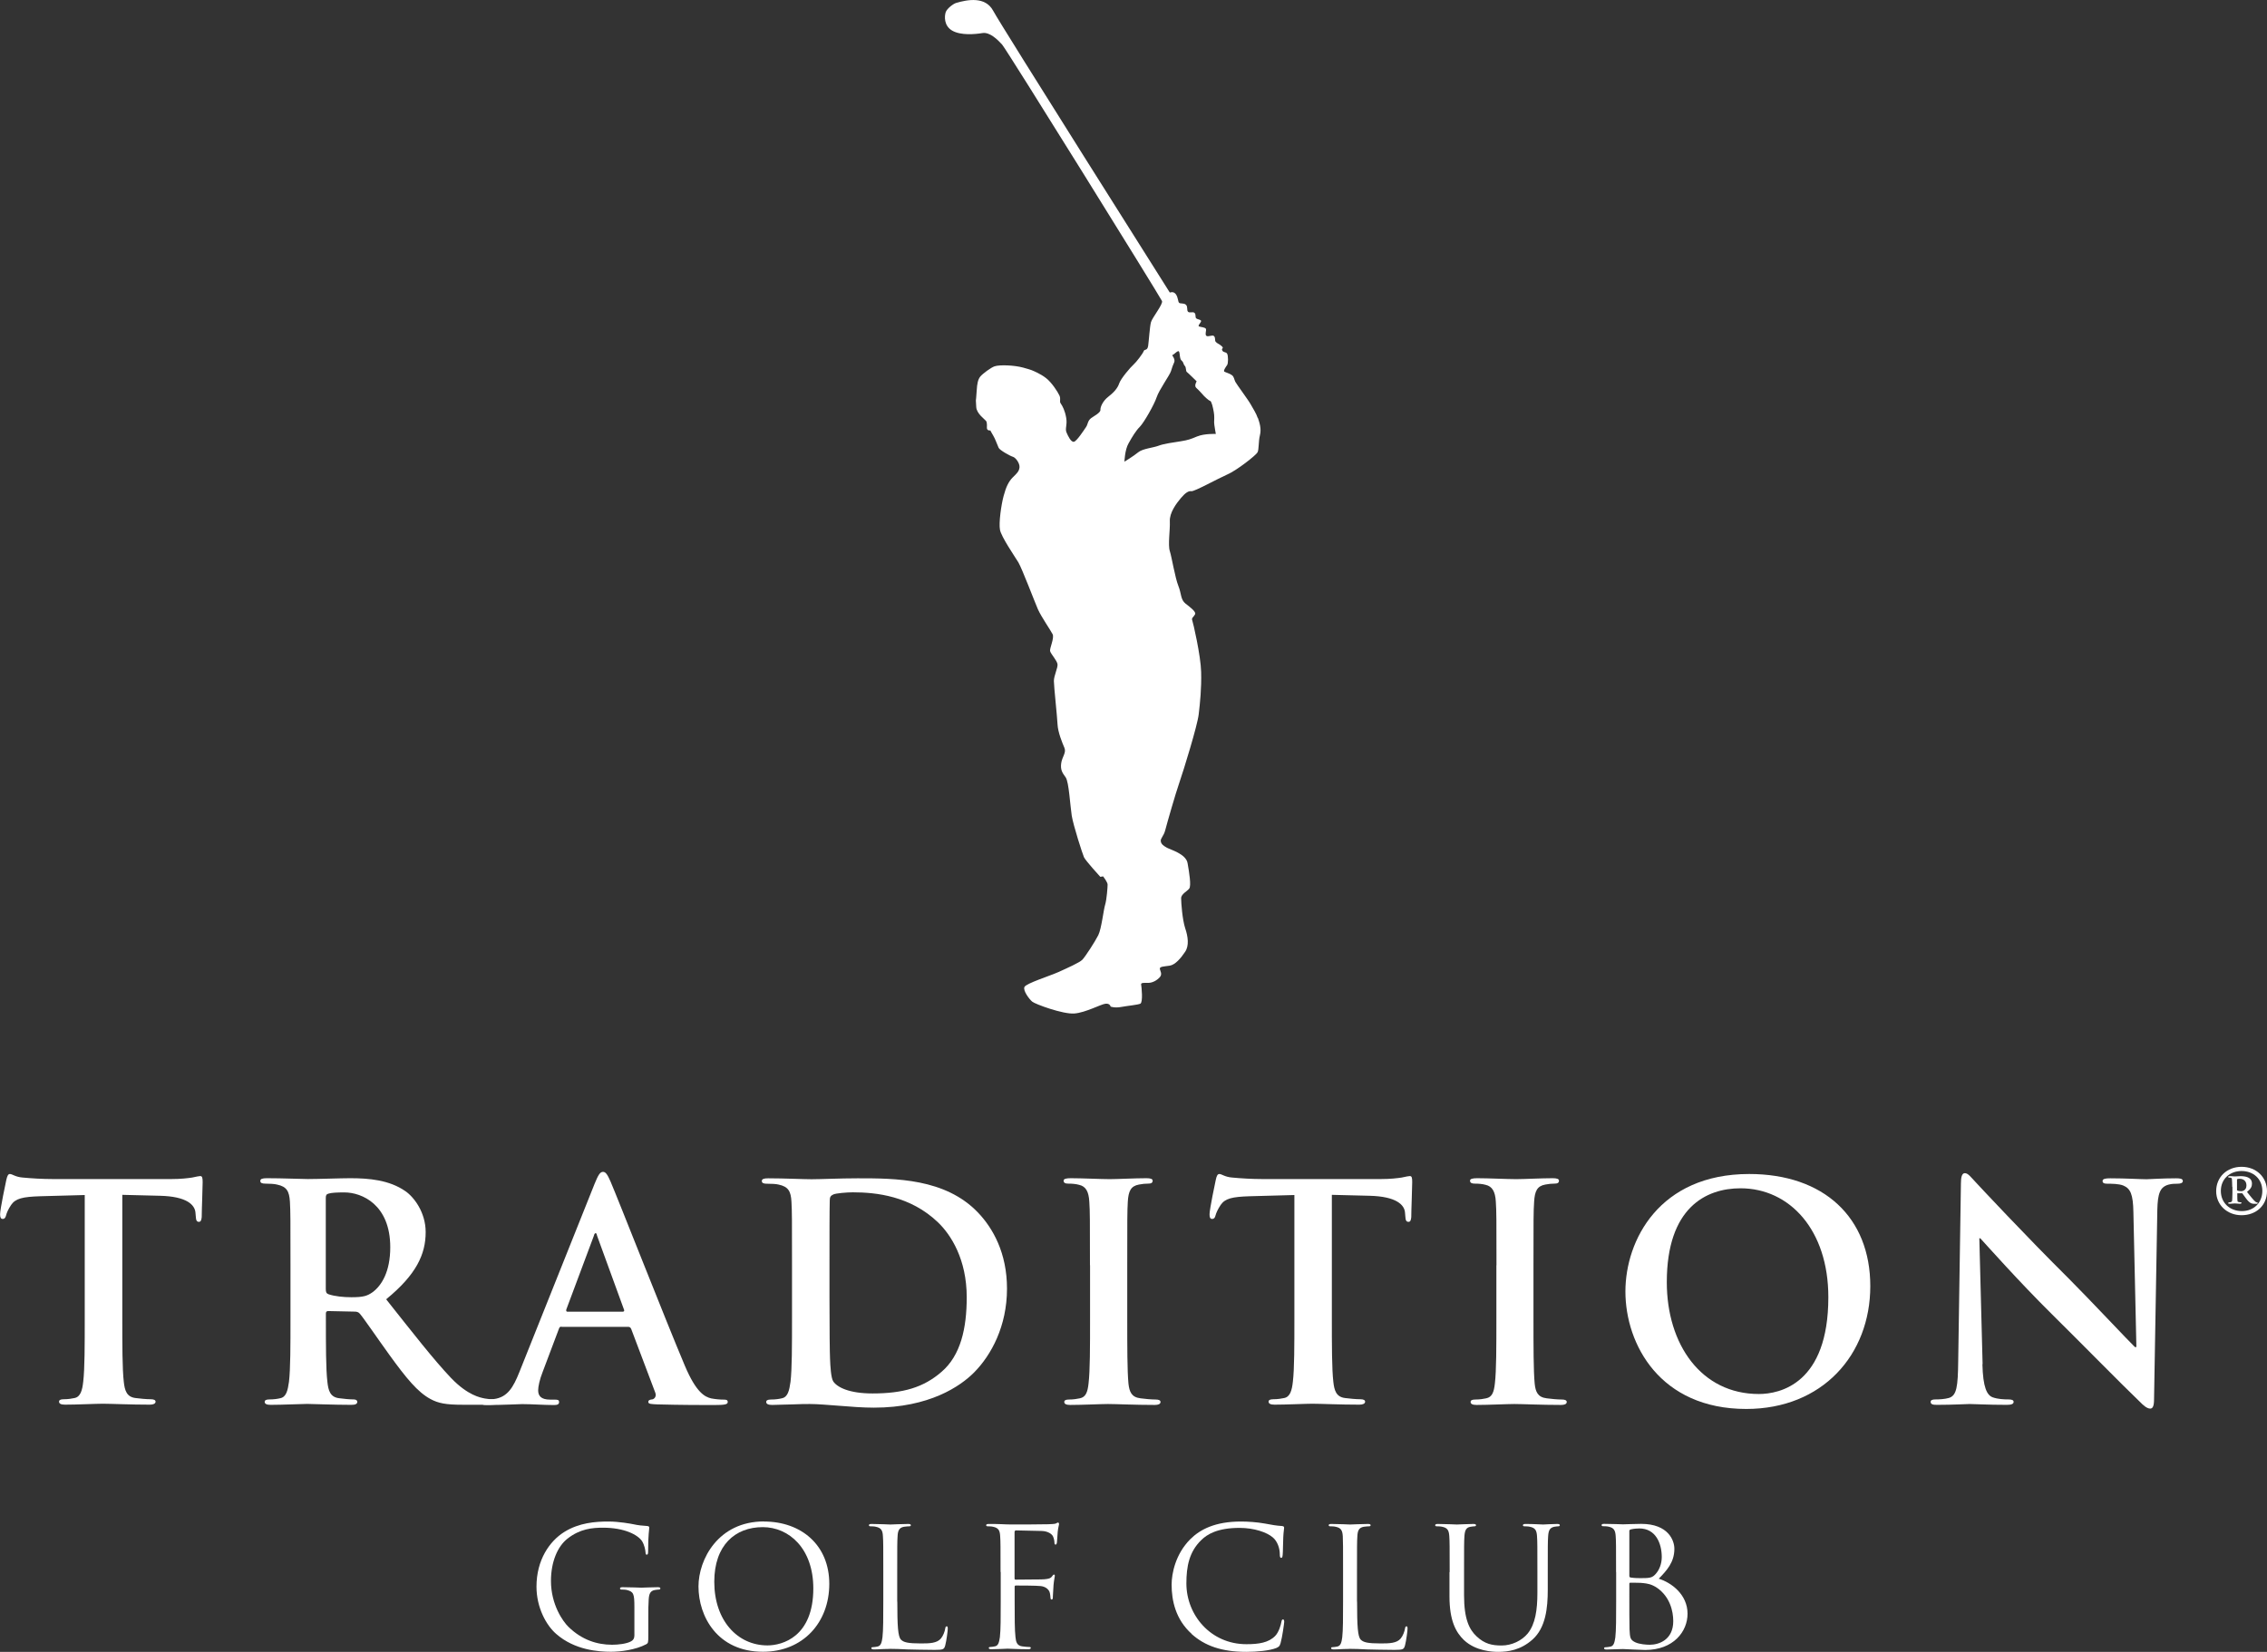
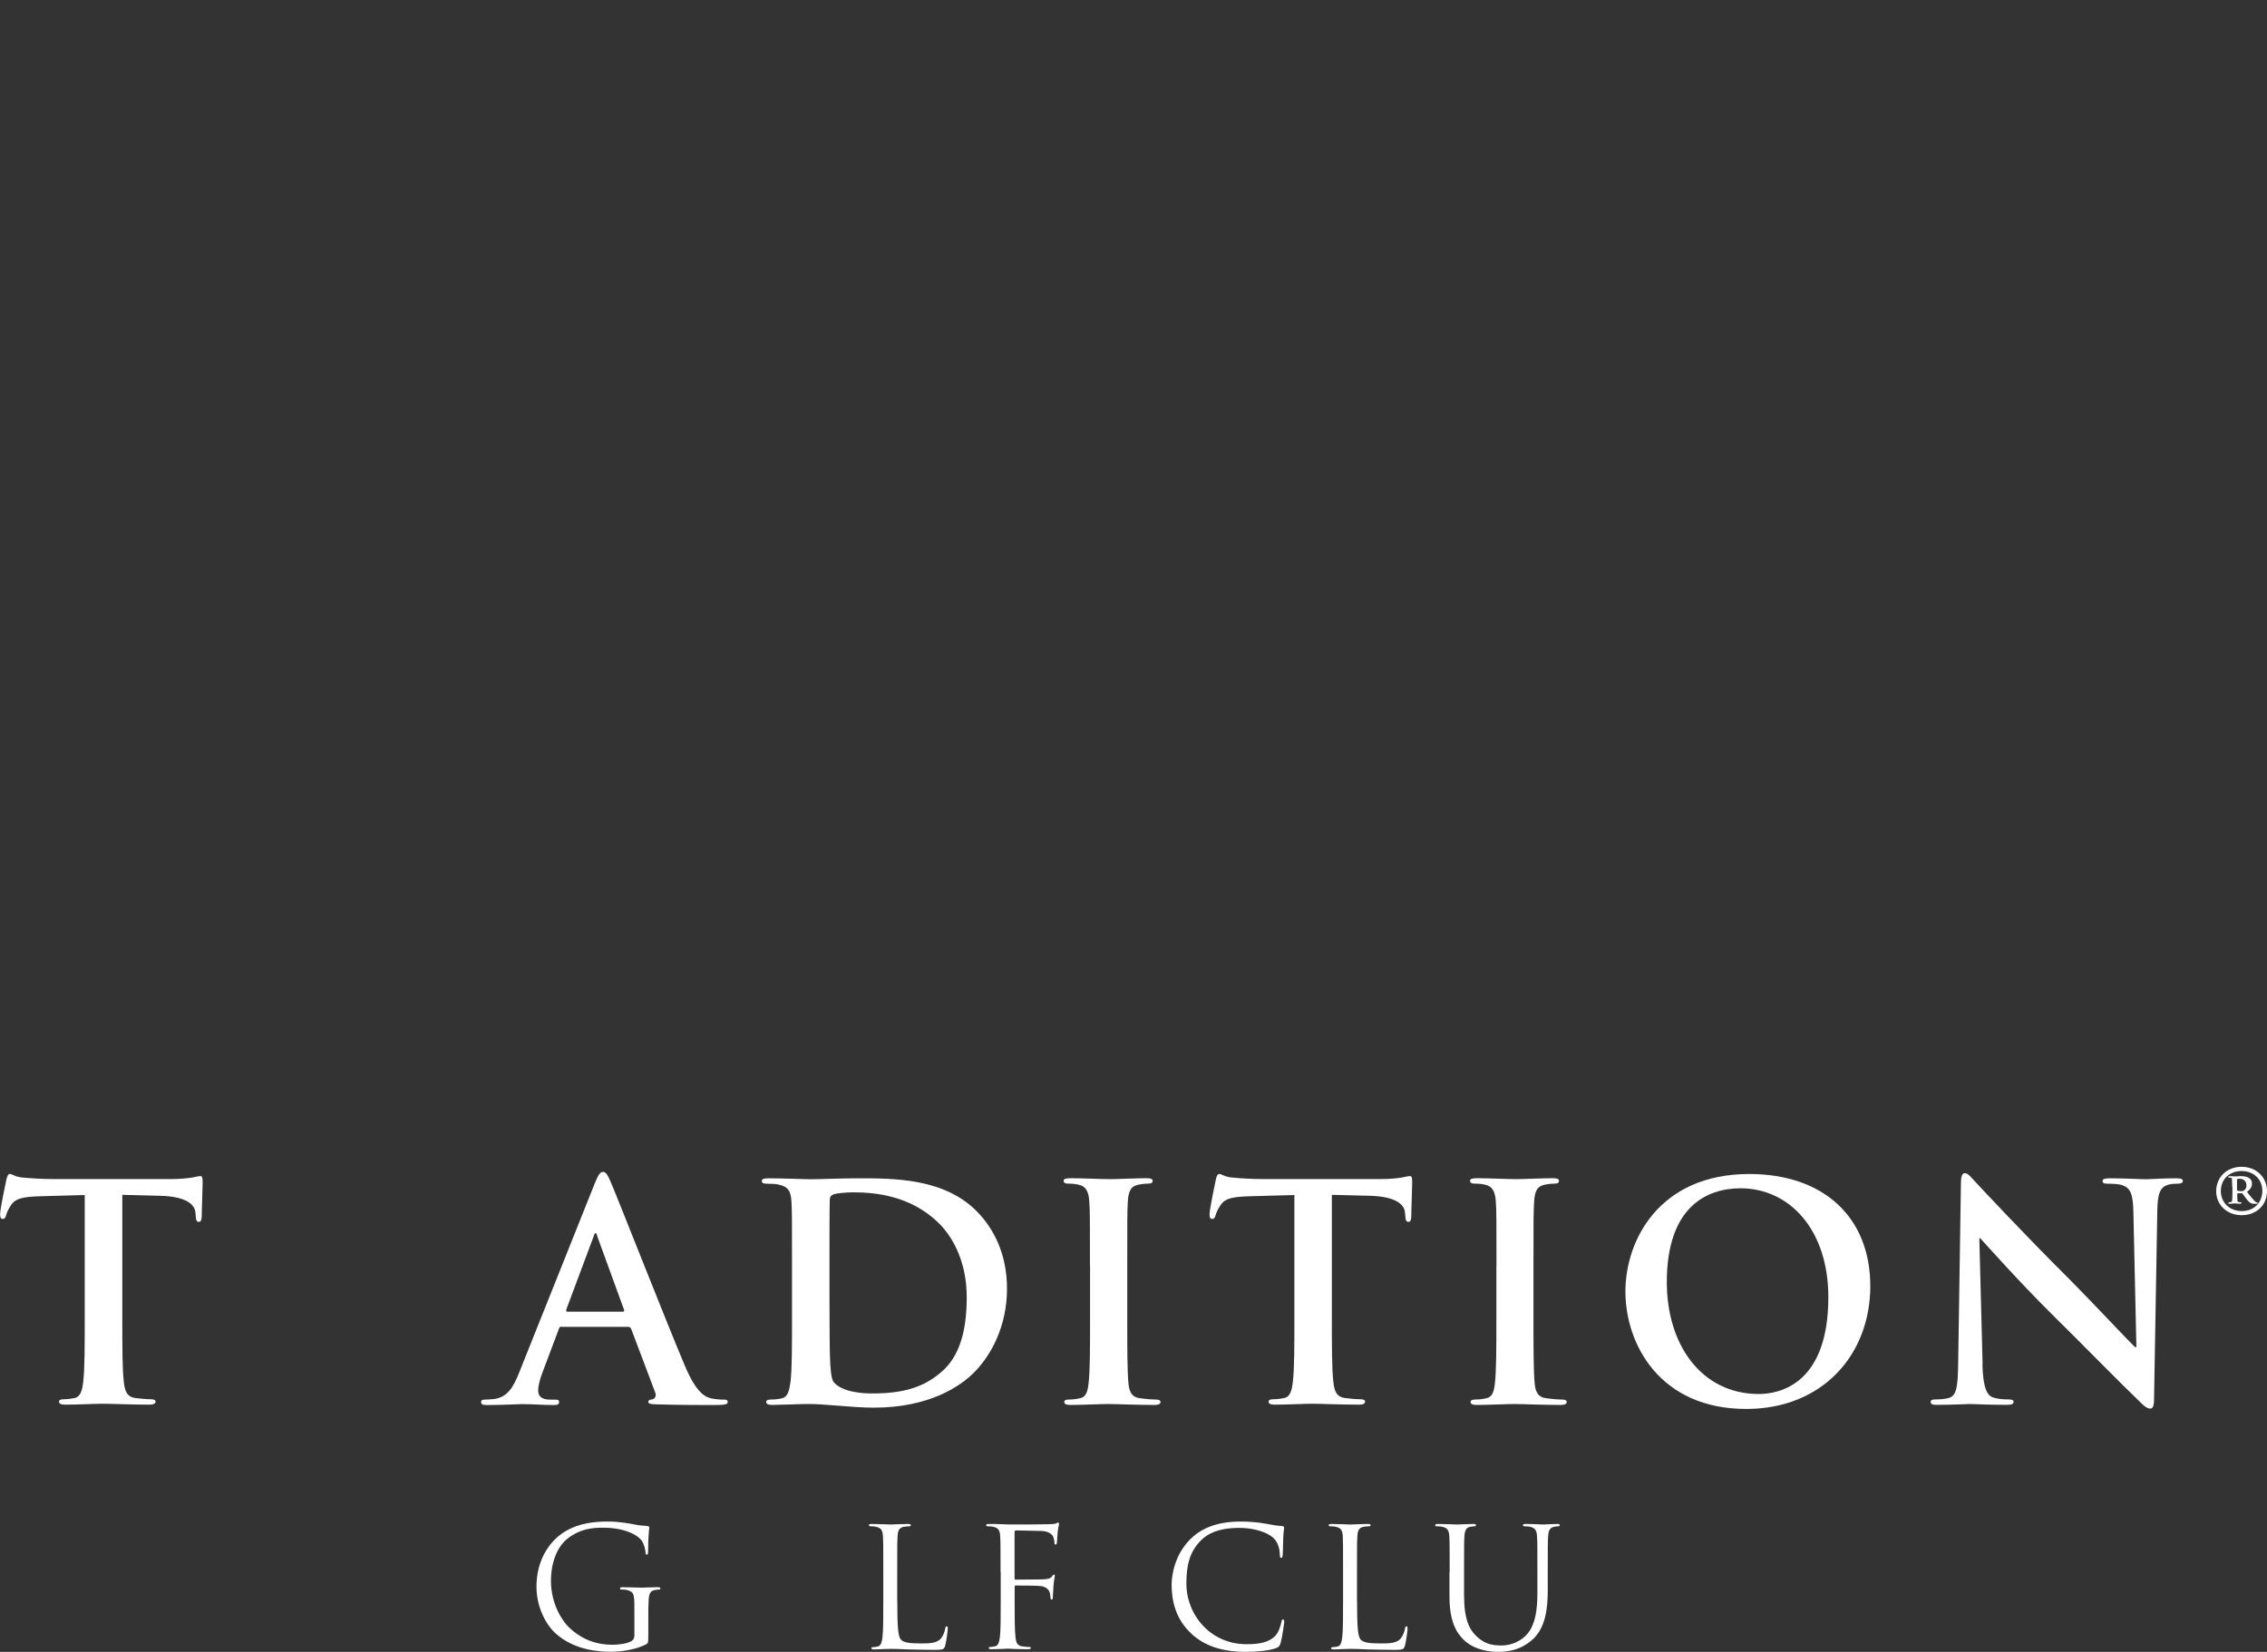
<svg xmlns="http://www.w3.org/2000/svg" viewBox="0 0 242.64 176.82">
  <rect x="0" y="0" width="242.64" height="176.82" fill="#333333" stroke="none" />
  <defs>
    <style>.d{fill:#fff;}</style>
  </defs>
  <g id="a" />
  <g id="b">
    <g id="c">
      <g>
        <path class="d" d="M67.9,172.03c0-1.44-.09-1.64-.8-1.83-.14-.04-.44-.05-.6-.05-.07,0-.14-.04-.14-.11,0-.11,.09-.14,.28-.14,.8,0,1.92,.05,2.01,.05s1.21-.05,1.74-.05c.2,0,.29,.03,.29,.14,0,.07-.07,.11-.14,.11-.12,0-.23,.02-.45,.05-.48,.09-.62,.39-.66,1.01-.04,.57-.04,1.11-.04,1.85v1.99c0,.8-.02,.84-.23,.96-1.14,.6-2.74,.8-3.77,.8-1.35,0-3.88-.18-5.85-1.9-1.09-.94-2.12-2.85-2.12-5.07,0-2.85,1.39-4.86,2.97-5.85,1.6-1,3.36-1.12,4.73-1.12,1.12,0,2.38,.23,2.72,.3,.37,.09,1,.16,1.44,.18,.18,.02,.21,.09,.21,.16,0,.25-.12,.75-.12,2.53,0,.28-.03,.38-.16,.38-.09,0-.11-.11-.12-.27-.02-.25-.11-.75-.37-1.18-.45-.68-1.89-1.44-4.18-1.44-1.12,0-2.46,.11-3.81,1.18-1.03,.81-1.76,2.44-1.76,4.52,0,2.51,1.26,4.33,1.89,4.93,1.41,1.37,3.03,1.9,4.66,1.9,.64,0,1.56-.1,2.03-.37,.23-.12,.35-.32,.35-.62v-3.03Z" />
-         <path class="d" d="M81.77,162.87c4,0,6.99,2.53,6.99,6.67s-2.81,7.27-7.1,7.27c-4.88,0-6.9-3.79-6.9-6.99,0-2.88,2.1-6.96,7.01-6.96m.37,13.27c1.6,0,4.91-.92,4.91-6.1,0-4.27-2.6-6.56-5.41-6.56-2.97,0-5.19,1.95-5.19,5.85,0,4.15,2.49,6.81,5.69,6.81" />
        <path class="d" d="M96.04,171.44c0,2.61,.07,3.75,.39,4.07,.28,.29,.75,.41,2.13,.41,.94,0,1.72-.02,2.15-.53,.23-.28,.41-.73,.46-1.07,.02-.14,.05-.23,.16-.23,.09,0,.11,.07,.11,.26s-.13,1.26-.27,1.78c-.12,.41-.18,.48-1.12,.48-1.28,0-2.2-.04-2.95-.05-.75-.04-1.3-.06-1.81-.06-.07,0-.37,.02-.73,.02-.36,.02-.75,.04-1.01,.04-.2,0-.29-.04-.29-.14,0-.05,.04-.1,.14-.1,.16,0,.38-.04,.53-.07,.36-.07,.45-.46,.52-.98,.09-.75,.09-2.16,.09-3.86v-3.13c0-2.78,0-3.27-.04-3.84-.03-.61-.18-.89-.76-1.01-.14-.04-.44-.05-.6-.05-.07,0-.14-.04-.14-.11,0-.1,.09-.14,.28-.14,.8,0,1.92,.06,2.01,.06s1.39-.06,1.92-.06c.19,0,.28,.04,.28,.14,0,.07-.07,.11-.14,.11-.12,0-.38,.02-.59,.05-.51,.09-.66,.39-.69,1.01-.04,.57-.04,1.07-.04,3.84v3.17Z" />
        <path class="d" d="M107.09,168.28c0-2.78,0-3.27-.04-3.84-.03-.61-.18-.89-.76-1.01-.14-.04-.44-.05-.6-.05-.07,0-.14-.04-.14-.11,0-.1,.09-.14,.28-.14,.41,0,.89,0,1.28,.02l.73,.03c.35,.02,3.97,0,4.37-.02,.34-.02,.62-.02,.78-.07,.1-.04,.18-.11,.25-.11s.11,.07,.11,.16c0,.12-.09,.33-.14,.83-.02,.18-.06,.96-.09,1.18-.02,.09-.05,.19-.14,.19s-.12-.09-.12-.21c0-.15-.05-.45-.16-.68-.11-.23-.52-.55-1.21-.57l-2.74-.06c-.1,0-.16,.06-.16,.2v4.91c0,.11,.02,.16,.12,.16l2.28-.02c.3,0,.55,0,.8-.02,.43-.04,.66-.09,.82-.32,.07-.09,.12-.18,.2-.18s.09,.05,.09,.14c0,.1-.09,.41-.14,1-.03,.36-.07,1.07-.07,1.19,0,.16,0,.34-.12,.34-.09,0-.13-.07-.13-.16-.02-.18-.03-.43-.1-.64-.09-.25-.38-.57-.93-.64-.44-.06-2.38-.06-2.69-.06-.09,0-.12,.04-.12,.16v1.51c0,1.71,0,3.11,.09,3.86,.05,.51,.16,.9,.7,.98,.25,.04,.64,.07,.8,.07,.11,0,.14,.05,.14,.1,0,.09-.09,.14-.28,.14-.98,0-2.1-.06-2.19-.06-.09,0-1.21,.06-1.75,.06-.19,0-.28-.04-.28-.14,0-.05,.04-.1,.14-.1,.16,0,.37-.04,.53-.07,.36-.07,.44-.46,.52-.98,.09-.75,.09-2.16,.09-3.86v-3.13Z" />
        <path class="d" d="M127.55,174.9c-1.73-1.55-2.15-3.58-2.15-5.27,0-1.19,.41-3.27,1.99-4.86,1.07-1.07,2.69-1.9,5.43-1.9,.71,0,1.71,.06,2.58,.22,.68,.13,1.24,.23,1.81,.26,.2,.02,.23,.09,.23,.2,0,.15-.06,.36-.09,1-.03,.59-.03,1.57-.06,1.83-.02,.27-.05,.38-.16,.38-.12,0-.15-.13-.15-.38,0-.69-.28-1.42-.75-1.81-.62-.54-1.99-1.02-3.56-1.02-2.37,0-3.47,.69-4.09,1.3-1.3,1.25-1.6,2.83-1.6,4.64,0,3.4,2.61,6.51,6.42,6.51,1.33,0,2.38-.16,3.09-.89,.38-.39,.61-1.18,.66-1.5,.04-.2,.07-.26,.18-.26,.09,0,.12,.12,.12,.26,0,.12-.21,1.67-.39,2.28-.11,.34-.15,.37-.46,.52-.71,.28-2.06,.41-3.2,.41-2.67,0-4.47-.66-5.87-1.92" />
        <path class="d" d="M145.25,171.44c0,2.61,.07,3.75,.39,4.07,.28,.29,.75,.41,2.13,.41,.94,0,1.73-.02,2.15-.53,.23-.28,.41-.73,.46-1.07,.02-.14,.06-.23,.16-.23,.09,0,.11,.07,.11,.26s-.13,1.26-.27,1.78c-.12,.41-.18,.48-1.12,.48-1.28,0-2.21-.04-2.95-.05-.75-.04-1.3-.06-1.81-.06-.07,0-.37,.02-.73,.02-.36,.02-.75,.04-1.01,.04-.2,0-.29-.04-.29-.14,0-.05,.04-.1,.14-.1,.16,0,.38-.04,.53-.07,.36-.07,.45-.46,.52-.98,.09-.75,.09-2.16,.09-3.86v-3.13c0-2.78,0-3.27-.03-3.84-.04-.61-.18-.89-.77-1.01-.14-.04-.44-.05-.6-.05-.07,0-.14-.04-.14-.11,0-.1,.09-.14,.28-.14,.8,0,1.92,.06,2.01,.06s1.39-.06,1.92-.06c.19,0,.28,.04,.28,.14,0,.07-.07,.11-.14,.11-.12,0-.38,.02-.59,.05-.51,.09-.66,.39-.69,1.01-.04,.57-.04,1.07-.04,3.84v3.17Z" />
        <path class="d" d="M155.16,168.28c0-2.78,0-3.27-.04-3.84-.04-.61-.18-.89-.76-1.01-.14-.04-.44-.05-.61-.05-.07,0-.14-.04-.14-.11,0-.1,.09-.14,.28-.14,.8,0,1.89,.06,2.05,.06s1.23-.06,1.76-.06c.2,0,.28,.04,.28,.14,0,.07-.07,.11-.14,.11-.12,0-.23,.02-.44,.05-.48,.07-.62,.39-.66,1.01-.04,.57-.04,1.07-.04,3.84v2.49c0,2.56,.57,3.67,1.34,4.39,.87,.82,1.67,.98,2.68,.98,1.09,0,2.16-.52,2.79-1.28,.82-1.01,1.04-2.53,1.04-4.36v-2.22c0-2.78,0-3.27-.04-3.84-.04-.61-.18-.89-.76-1.01-.15-.04-.45-.05-.61-.05-.07,0-.14-.04-.14-.11,0-.1,.09-.14,.29-.14,.8,0,1.78,.06,1.88,.06,.13,0,.96-.06,1.5-.06,.2,0,.28,.04,.28,.14,0,.07-.07,.11-.14,.11-.13,0-.23,.02-.45,.05-.48,.1-.62,.39-.66,1.01-.04,.57-.04,1.07-.04,3.84v1.9c0,1.92-.21,4.05-1.63,5.32-1.28,1.14-2.62,1.32-3.67,1.32-.61,0-2.4-.07-3.67-1.26-.87-.84-1.55-2.08-1.55-4.68v-2.6Z" />
-         <path class="d" d="M172.97,168.28c0-2.78,0-3.27-.04-3.85-.04-.6-.18-.89-.76-1.01-.14-.04-.44-.05-.61-.05-.07,0-.14-.04-.14-.11,0-.11,.09-.14,.28-.14,.8,0,1.92,.05,2.01,.05,.43,0,1.12-.05,1.94-.05,2.92,0,3.56,1.78,3.56,2.67,0,1.46-.83,2.33-1.67,3.2,1.32,.41,3.08,1.67,3.08,3.75,0,1.9-1.5,3.88-4.54,3.88-.2,0-.77-.03-1.28-.05-.52-.03-1.02-.05-1.09-.05-.03,0-.34,0-.71,.02-.35,0-.76,.03-1.03,.03-.2,0-.28-.03-.28-.14,0-.06,.04-.1,.14-.1,.16,0,.38-.04,.54-.07,.36-.07,.44-.46,.52-.98,.09-.75,.09-2.16,.09-3.86v-3.13Zm1.42,.39c0,.12,.03,.16,.12,.19,.11,.02,.43,.07,1.09,.07,.99,0,1.24-.03,1.62-.46,.38-.43,.64-1.07,.64-1.8,0-1.48-.66-3.06-2.4-3.06-.2,0-.57,.02-.86,.09-.16,.03-.21,.09-.21,.19v4.77Zm0,1.89c0,1.37,0,3.57,.02,3.84,.05,.88,.05,1.12,.6,1.39,.48,.23,1.25,.27,1.57,.27,.96,0,2.51-.51,2.51-2.53,0-1.07-.36-2.61-1.73-3.56-.61-.41-1.05-.46-1.48-.51-.23-.04-1.12-.04-1.39-.04-.07,0-.1,.04-.1,.13v1.01Z" />
-         <path class="d" d="M128.15,46.71c-.74,.31-.96,.39-1.74,.52-.79,.13-1.84,.26-2.4,.48-.57,.22-1.7,.31-2.18,.7-.48,.4-1.48,1.01-1.48,1.01,0,0,.04-1.27,.44-1.96,.39-.7,.78-1.35,1.22-1.79,.43-.44,1.53-2.36,1.79-3.15,.26-.79,1.4-2.36,1.53-2.79,.13-.44,.22-.66,.35-.96,.13-.3-.22-.74-.22-.74,.26-.13,.44-.39,.65-.44,.22-.04,.09,.79,.35,1,.26,.22,.17,.39,.35,.57,.17,.17,.09,.57,.22,.66,.13,.09,1.05,1,1.05,1,0,0-.3,.48-.04,.7,.26,.22,.83,.87,.83,.87,0,0,.48,.48,.65,.52,.17,.05,.31,.74,.39,1.18,.09,.44,.04,.92,.04,1.14s.18,1.22,.18,1.22c0,0-1.22-.05-1.97,.26m6.46-1.96c-.17-.52-.48-.96-.74-1.44-.26-.48-1.53-2.18-1.66-2.44-.13-.26-.13-.52-.35-.7-.22-.18-.7-.31-.83-.39-.13-.09,.17-.52,.3-.7,.13-.18,.13-1,0-1.22-.13-.22-.39-.09-.52-.35-.13-.26,.22-.18-.04-.44-.27-.26-.52-.3-.66-.48-.13-.17,0-.43-.18-.61-.17-.18-.65,.13-.83-.04-.17-.18,.04-.57-.04-.74-.09-.18-.57-.18-.74-.26-.18-.08,.29-.47,.22-.61-.08-.14-.39-.13-.52-.26-.13-.13,0-.39-.17-.57-.18-.18-.53,.04-.7-.13-.17-.17,0-.52-.22-.74-.22-.22-.61-.09-.74-.22-.13-.13-.09-.56-.35-.92-.26-.35-.64-.17-.64-.17,0,0-18.08-28.61-18.91-30.17-.84-1.56-2.75-1.19-3.95-.84-.32,.09-1,.61-1.13,1-.13,.4-.22,1.44,.7,1.97,.92,.53,2.44,.39,3.23,.26,.79-.13,1.62,.7,2.1,1.22s16.77,26.76,17.12,27.46c.15,.31-1.05,1.79-1.18,2.27-.13,.48-.22,1.96-.3,2.53-.09,.57-.39,.31-.48,.57-.09,.26-.79,1.18-1.09,1.44-.3,.26-1.35,1.48-1.53,2.01-.17,.53-.61,1-1.18,1.44-.57,.44-.85,1.09-.83,1.4,.02,.31-.77,.7-1.01,.89-.37,.3-.32,.63-.52,.93-.25,.37-1.01,1.54-1.31,1.59-.31,.05-.62-.6-.79-1-.18-.43,.1-.76-.03-1.55-.13-.79-.4-1.28-.6-1.57-.15-.22,.05-.45-.13-.84-.18-.39-.81-1.37-1.42-1.85-.61-.48-1.4-.79-1.4-.79,0,0-.1-.08-1.06-.34-.96-.26-2.5-.32-3.05-.14-.38,.12-1.27,.78-1.53,1.09-.26,.31-.35,.79-.39,1.49-.04,.7-.09,1.09-.09,1.09l.04,.7c.04,.7,.92,1.31,1.05,1.48,.13,.18,.09,.59,.09,.75,0,.29,.35,.3,.35,.25,0-.04,.13,.26,.35,.61,.18,.28,.43,1,.56,1.27,.13,.26,1.22,.87,1.53,.96,.3,.09,.74,.7,.7,1.13-.04,.43-.3,.66-.74,1.09-.43,.44-.7,1-.96,1.97-.26,.96-.53,2.88-.39,3.62,.13,.74,1.57,2.84,1.97,3.49,.39,.66,1.75,4.24,2.09,5.02,.35,.79,1.35,2.23,1.57,2.66,.22,.43-.35,1.53-.26,1.83,.08,.3,.74,1,.79,1.4,.04,.39-.39,1.22-.39,1.79s.35,3.76,.39,4.63c.04,.87,.52,2.01,.74,2.53,.22,.52-.26,.96-.35,1.66-.09,.7,.13,1.01,.48,1.49,.35,.48,.48,3.01,.65,4.1,.18,1.09,1.14,4.06,1.31,4.45,.18,.39,1.75,2.1,1.75,2.1l.3-.05s.48,.62,.48,.88-.09,1.57-.26,2.14c-.18,.57-.39,2.58-.74,3.28-.35,.7-1.4,2.31-1.7,2.62s-1.57,.87-2.53,1.31c-.96,.43-3.49,1.22-3.67,1.61-.18,.39,.52,1.31,.83,1.57,.3,.26,3.28,1.36,4.5,1.27,1.22-.09,2.88-1.01,3.36-1.05,.48-.04,.53,.31,.53,.31,0,0,.44,.17,1.13,.04,.7-.13,1.75-.22,2.05-.35,.31-.14,.13-1.84,.09-2.05-.05-.22,.35-.18,.78-.18s.92-.27,1.22-.61c.31-.35,0-.7,0-.92s.44-.22,1.05-.31c.61-.09,1.22-.83,1.66-1.49,.44-.66,.31-1.62,0-2.53-.3-.92-.43-2.71-.43-3.19s.65-.74,.87-1.05c.22-.3,0-1.7-.18-2.71-.17-1-1.83-1.44-2.22-1.66-.39-.22-.61-.39-.65-.7-.04-.31,.31-.52,.48-1.18,.17-.66,1.09-3.89,1.53-5.15,.44-1.27,1.92-6.07,2.05-7.25,.14-1.18,.31-2.79,.26-4.54-.04-1.75-.87-5.33-.96-5.55-.09-.22,.18-.35,.31-.61,.13-.26-.44-.7-1-1.13-.57-.44-.44-1.05-.79-1.92-.35-.87-.7-3.05-.91-3.71-.22-.66,.04-2.27,0-3.19-.05-.92,.7-1.92,1.18-2.49,.48-.57,.83-.79,1.13-.74,.31,.05,2.84-1.35,3.84-1.79,1.01-.43,3.06-2.05,3.23-2.36,.17-.3,.09-1.13,.26-1.83,.18-.7-.04-1.35-.22-1.88" />
        <path class="d" d="M9.08,127.92l-4.78,.13c-1.86,.06-2.63,.23-3.11,.93-.32,.48-.48,.86-.54,1.12-.07,.25-.16,.38-.35,.38-.22,0-.29-.16-.29-.51,0-.52,.61-3.43,.67-3.69,.1-.42,.19-.61,.38-.61,.26,0,.58,.32,1.38,.38,.93,.09,2.15,.16,3.21,.16h12.7c1.03,0,1.73-.09,2.21-.16,.48-.1,.74-.16,.87-.16,.22,0,.26,.19,.26,.67,0,.68-.1,2.89-.1,3.72-.03,.32-.1,.51-.29,.51-.26,0-.32-.16-.35-.64l-.03-.35c-.07-.83-.93-1.73-3.79-1.8l-4.04-.1v13.15c0,2.95,0,5.49,.16,6.87,.1,.9,.29,1.61,1.25,1.73,.45,.06,1.16,.13,1.64,.13,.35,0,.51,.1,.51,.26,0,.22-.26,.32-.61,.32-2.12,0-4.14-.1-5.04-.1-.74,0-2.76,.1-4.04,.1-.42,0-.64-.1-.64-.32,0-.16,.13-.26,.51-.26,.48,0,.87-.07,1.15-.13,.64-.13,.83-.83,.93-1.77,.16-1.35,.16-3.88,.16-6.83v-13.15Z" />
-         <path class="d" d="M31.09,135.43c0-4.88,0-5.77-.06-6.8-.07-1.09-.32-1.61-1.38-1.83-.26-.07-.8-.1-1.25-.1-.35,0-.54-.07-.54-.29s.22-.29,.71-.29c1.7,0,3.72,.09,4.39,.09,1.09,0,3.53-.09,4.52-.09,2.02,0,4.18,.19,5.9,1.38,.9,.61,2.18,2.25,2.18,4.39,0,2.37-1,4.55-4.23,7.19,2.85,3.59,5.07,6.45,6.96,8.44,1.8,1.86,3.11,2.08,3.6,2.18,.35,.06,.64,.09,.9,.09s.38,.1,.38,.26c0,.26-.22,.32-.61,.32h-3.05c-1.79,0-2.6-.16-3.43-.61-1.38-.74-2.6-2.24-4.39-4.71-1.28-1.77-2.76-3.95-3.18-4.43-.16-.19-.35-.22-.58-.22l-2.79-.06c-.16,0-.26,.06-.26,.26v.45c0,2.98,0,5.52,.16,6.86,.1,.93,.29,1.64,1.25,1.76,.48,.07,1.18,.13,1.57,.13,.25,0,.38,.1,.38,.26,0,.23-.22,.32-.64,.32-1.86,0-4.23-.1-4.72-.1-.61,0-2.63,.1-3.91,.1-.42,0-.64-.1-.64-.32,0-.16,.13-.26,.51-.26,.48,0,.87-.06,1.16-.13,.64-.13,.8-.83,.93-1.76,.16-1.35,.16-3.88,.16-6.83v-5.65Zm3.78,2.54c0,.35,.06,.48,.29,.57,.67,.23,1.63,.32,2.44,.32,1.28,0,1.7-.13,2.28-.54,.96-.71,1.89-2.18,1.89-4.81,0-4.55-3.02-5.87-4.91-5.87-.8,0-1.38,.03-1.7,.13-.23,.06-.29,.19-.29,.45v9.76Z" />
        <path class="d" d="M60.1,142.01c-.16,0-.23,.06-.29,.26l-1.73,4.59c-.32,.8-.48,1.57-.48,1.96,0,.58,.29,1,1.28,1h.48c.39,0,.48,.06,.48,.26,0,.25-.19,.32-.55,.32-1.03,0-2.41-.1-3.4-.1-.35,0-2.12,.1-3.79,.1-.42,0-.61-.07-.61-.32,0-.19,.13-.26,.38-.26,.29,0,.74-.04,.99-.06,1.48-.19,2.09-1.29,2.73-2.89l8.05-20.15c.38-.93,.58-1.28,.9-1.28,.29,0,.48,.29,.8,1.02,.77,1.77,5.9,14.86,7.96,19.73,1.22,2.89,2.15,3.34,2.82,3.5,.48,.09,.96,.13,1.35,.13,.26,0,.42,.03,.42,.26,0,.25-.29,.32-1.48,.32s-3.5,0-6.06-.07c-.58-.03-.96-.03-.96-.25,0-.19,.13-.26,.45-.29,.23-.06,.45-.35,.29-.73l-2.57-6.8c-.07-.16-.16-.23-.32-.23h-7.15Zm6.54-1.6c.16,0,.19-.1,.16-.19l-2.89-7.93c-.03-.13-.06-.29-.16-.29s-.16,.16-.19,.29l-2.95,7.89c-.03,.13,0,.23,.13,.23h5.9Z" />
        <path class="d" d="M84.77,135.43c0-4.87,0-5.77-.06-6.8-.06-1.09-.32-1.61-1.38-1.83-.26-.07-.8-.09-1.25-.09-.35,0-.54-.07-.54-.29s.22-.29,.7-.29c1.7,0,3.72,.1,4.62,.1,.99,0,3.02-.1,4.94-.1,4.01,0,9.37,0,12.87,3.66,1.6,1.67,3.11,4.33,3.11,8.15,0,4.04-1.7,7.12-3.5,8.95-1.48,1.5-4.81,3.79-10.75,3.79-1.16,0-2.47-.1-3.69-.2-1.22-.09-2.34-.19-3.15-.19-.35,0-1.06,0-1.83,.04-.74,0-1.57,.06-2.21,.06-.42,0-.64-.1-.64-.32,0-.16,.13-.26,.51-.26,.48,0,.87-.06,1.16-.13,.64-.13,.8-.83,.93-1.77,.16-1.35,.16-3.88,.16-6.83v-5.65Zm4.01,3.53c0,3.4,.03,5.87,.06,6.48,.03,.8,.1,2.08,.35,2.44,.42,.61,1.67,1.28,4.2,1.28,3.27,0,5.46-.64,7.38-2.31,2.06-1.76,2.7-4.68,2.7-7.99,0-4.07-1.7-6.7-3.08-8.02-2.95-2.82-6.61-3.21-9.11-3.21-.64,0-1.83,.1-2.09,.23-.29,.13-.38,.29-.38,.64-.03,1.09-.03,3.88-.03,6.42v4.04Z" />
        <path class="d" d="M116.66,135.43c0-4.88,0-5.77-.07-6.8-.06-1.09-.38-1.64-1.09-1.8-.35-.1-.77-.13-1.15-.13-.32,0-.51-.07-.51-.32,0-.19,.26-.26,.77-.26,1.22,0,3.24,.1,4.17,.1,.8,0,2.7-.1,3.92-.1,.42,0,.67,.07,.67,.26,0,.26-.19,.32-.51,.32s-.58,.03-.96,.1c-.87,.16-1.12,.7-1.19,1.83-.06,1.02-.06,1.92-.06,6.8v5.65c0,3.11,0,5.65,.13,7.03,.1,.87,.32,1.45,1.28,1.57,.45,.06,1.15,.13,1.64,.13,.35,0,.51,.1,.51,.26,0,.23-.25,.32-.61,.32-2.12,0-4.14-.1-5.01-.1-.74,0-2.76,.1-4.04,.1-.42,0-.64-.1-.64-.32,0-.16,.13-.26,.51-.26,.48,0,.87-.07,1.16-.13,.64-.13,.83-.67,.93-1.6,.16-1.35,.16-3.89,.16-7v-5.65Z" />
        <path class="d" d="M138.54,127.92l-4.78,.13c-1.87,.06-2.63,.23-3.11,.93-.32,.48-.48,.86-.55,1.12-.06,.25-.16,.38-.35,.38-.23,0-.29-.16-.29-.51,0-.52,.61-3.43,.67-3.69,.09-.42,.19-.61,.38-.61,.26,0,.58,.32,1.38,.38,.93,.09,2.15,.16,3.21,.16h12.71c1.03,0,1.73-.09,2.21-.16,.48-.1,.74-.16,.87-.16,.23,0,.26,.19,.26,.67,0,.68-.1,2.89-.1,3.72-.03,.32-.09,.51-.29,.51-.26,0-.32-.16-.35-.64l-.03-.35c-.06-.83-.93-1.73-3.79-1.8l-4.04-.1v13.15c0,2.95,0,5.49,.16,6.87,.1,.9,.29,1.61,1.25,1.73,.45,.06,1.16,.13,1.64,.13,.35,0,.51,.1,.51,.26,0,.22-.26,.32-.61,.32-2.12,0-4.14-.1-5.04-.1-.74,0-2.76,.1-4.04,.1-.42,0-.64-.1-.64-.32,0-.16,.13-.26,.51-.26,.48,0,.87-.07,1.16-.13,.64-.13,.83-.83,.93-1.77,.16-1.35,.16-3.88,.16-6.83v-13.15Z" />
        <path class="d" d="M160.17,135.43c0-4.88,0-5.77-.07-6.8-.06-1.09-.39-1.64-1.09-1.8-.35-.1-.77-.13-1.15-.13-.32,0-.52-.07-.52-.32,0-.19,.26-.26,.77-.26,1.22,0,3.24,.1,4.17,.1,.8,0,2.7-.1,3.91-.1,.42,0,.67,.07,.67,.26,0,.26-.19,.32-.51,.32s-.58,.03-.96,.1c-.87,.16-1.12,.7-1.19,1.83-.07,1.02-.07,1.92-.07,6.8v5.65c0,3.11,0,5.65,.13,7.03,.09,.87,.32,1.45,1.28,1.57,.45,.06,1.15,.13,1.64,.13,.35,0,.51,.1,.51,.26,0,.23-.25,.32-.61,.32-2.11,0-4.14-.1-5-.1-.74,0-2.76,.1-4.04,.1-.42,0-.64-.1-.64-.32,0-.16,.13-.26,.52-.26,.48,0,.87-.07,1.15-.13,.64-.13,.83-.67,.93-1.6,.16-1.35,.16-3.89,.16-7v-5.65Z" />
        <path class="d" d="M173.97,138.25c0-5.49,3.63-12.58,13.25-12.58,7.99,0,12.96,4.65,12.96,12s-5.13,13.15-13.28,13.15c-9.21,0-12.93-6.9-12.93-12.58m21.72,.61c0-7.19-4.14-11.65-9.4-11.65-3.69,0-7.89,2.06-7.89,10.05,0,6.67,3.69,11.97,9.85,11.97,2.25,0,7.44-1.09,7.44-10.36" />
        <path class="d" d="M212.18,146.02c.06,2.5,.48,3.34,1.12,3.56,.55,.19,1.16,.22,1.67,.22,.35,0,.55,.07,.55,.26,0,.25-.29,.32-.74,.32-2.08,0-3.37-.09-3.97-.09-.29,0-1.8,.09-3.47,.09-.41,0-.7-.03-.7-.32,0-.19,.19-.26,.51-.26,.42,0,1-.03,1.45-.16,.83-.26,.96-1.19,.99-3.98l.29-18.99c0-.64,.1-1.09,.42-1.09,.35,0,.64,.42,1.19,1,.39,.42,5.26,5.65,9.95,10.3,2.18,2.18,6.51,6.8,7.06,7.31h.16l-.32-14.41c-.03-1.96-.32-2.56-1.09-2.88-.48-.19-1.25-.19-1.7-.19-.38,0-.51-.1-.51-.29,0-.25,.35-.29,.83-.29,1.67,0,3.21,.1,3.88,.1,.35,0,1.57-.1,3.14-.1,.42,0,.74,.03,.74,.29,0,.19-.19,.29-.58,.29-.32,0-.57,0-.96,.1-.9,.26-1.15,.93-1.19,2.73l-.35,20.24c0,.71-.13,1-.41,1-.35,0-.74-.35-1.09-.71-2.02-1.93-6.13-6.13-9.47-9.43-3.5-3.46-7.06-7.48-7.63-8.09h-.1l.35,13.48Z" />
        <path class="d" d="M237.2,127.51c0-1.51,1.15-2.61,2.72-2.61s2.72,1.1,2.72,2.61-1.15,2.57-2.72,2.57-2.72-1.12-2.72-2.57m4.94-.03c0-1.27-.95-2.13-2.22-2.13s-2.22,.86-2.22,2.13,.95,2.16,2.25,2.16,2.19-.92,2.19-2.16m-3.22-.42c0-.44-.03-.65-.03-.8,0-.18-.09-.21-.32-.21-.03,0-.09-.03-.09-.06,0-.06,.06-.09,.15-.09h.15c.06,0,.3,.03,.39,.03,.27,0,.38-.03,.62-.03,.51,0,1.24,.09,1.24,.8,0,.3-.09,.53-.53,.89l.5,.62c.39,.47,.5,.5,.56,.5s.09,.03,.09,.06c0,.06-.03,.09-.21,.09-.38,0-.59,.03-1.04-.57l-.41-.56h-.53v.26c0,.59,.03,.62,.06,.65,.06,.03,.21,.06,.3,.06,.06,0,.09,0,.09,.06s-.06,.09-.12,.09h-.12c-.06,0-.33-.03-.47-.03-.09,0-.38,.03-.44,.03h-.15c-.06,0-.12,0-.12-.06s.06-.09,.12-.09q.27,0,.3-.18c0-.15,.03-.35,.03-.83v-.65Zm.53,.36c.09,.06,.27,.09,.44,.09,.09,0,.2-.03,.29-.09,.15-.09,.26-.24,.26-.53,0-.42-.26-.71-.74-.71-.03,0-.21,0-.27,.06v1.19Z" />
      </g>
    </g>
  </g>
</svg>